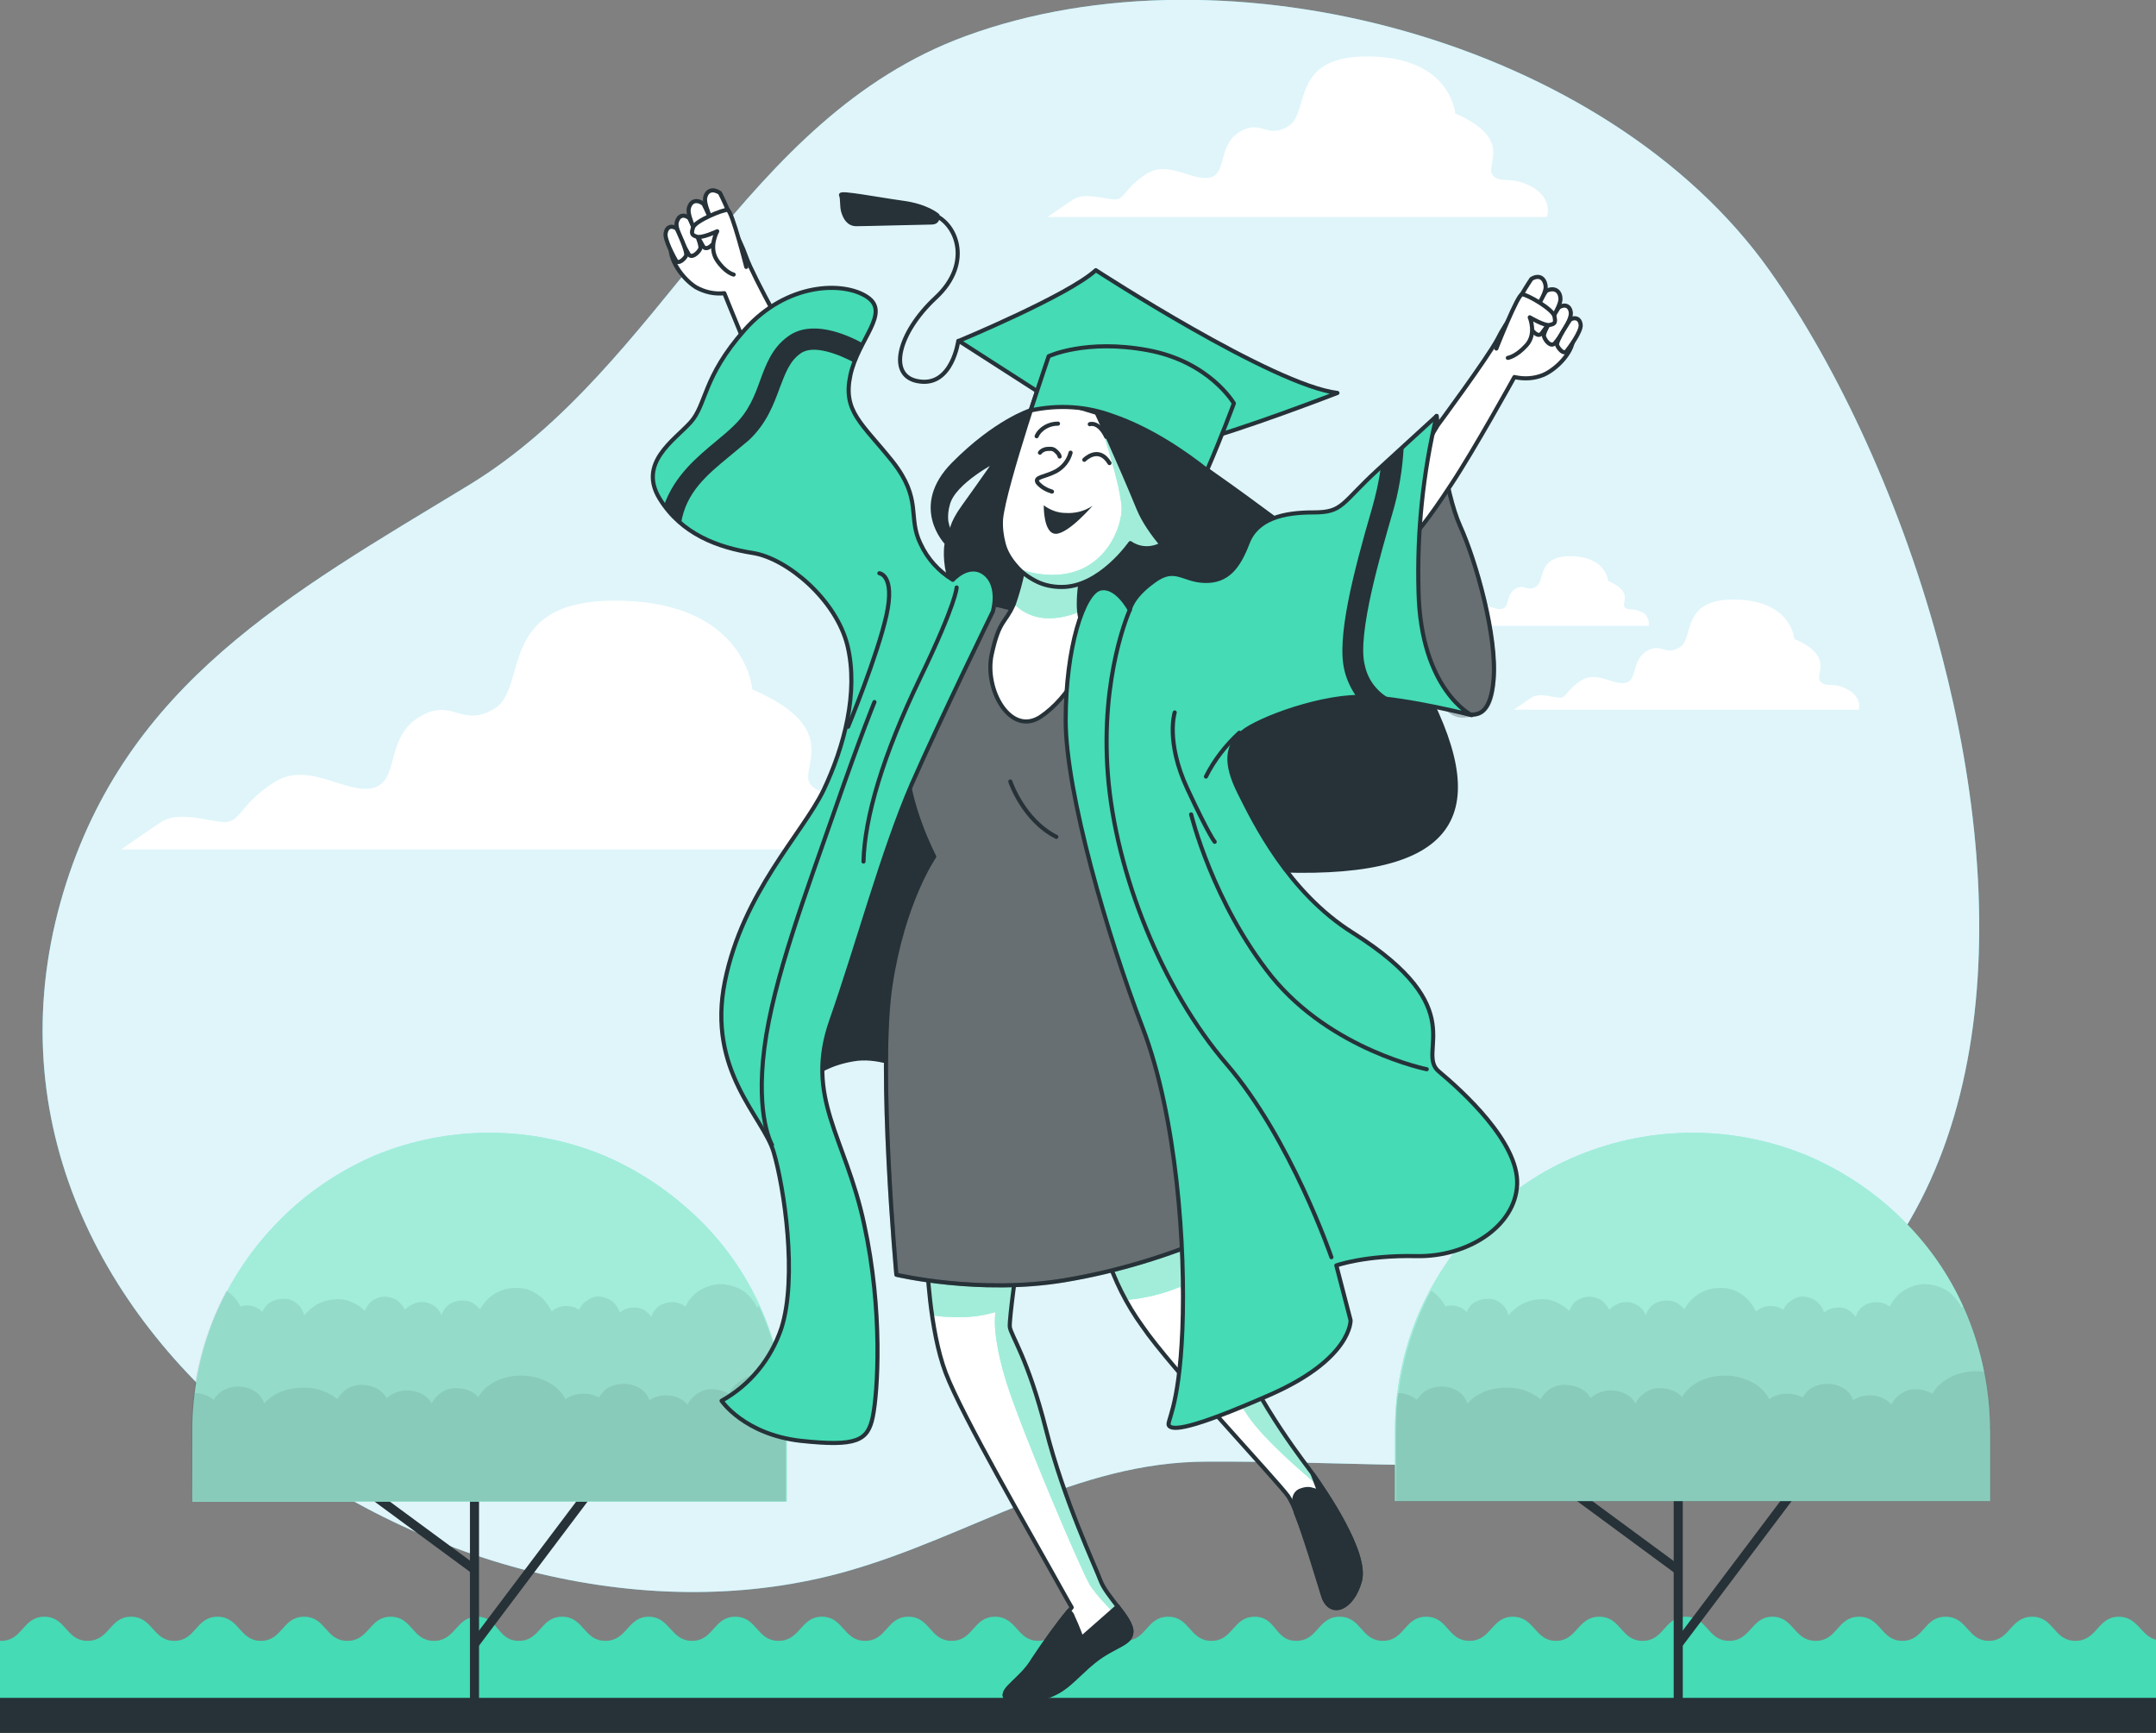
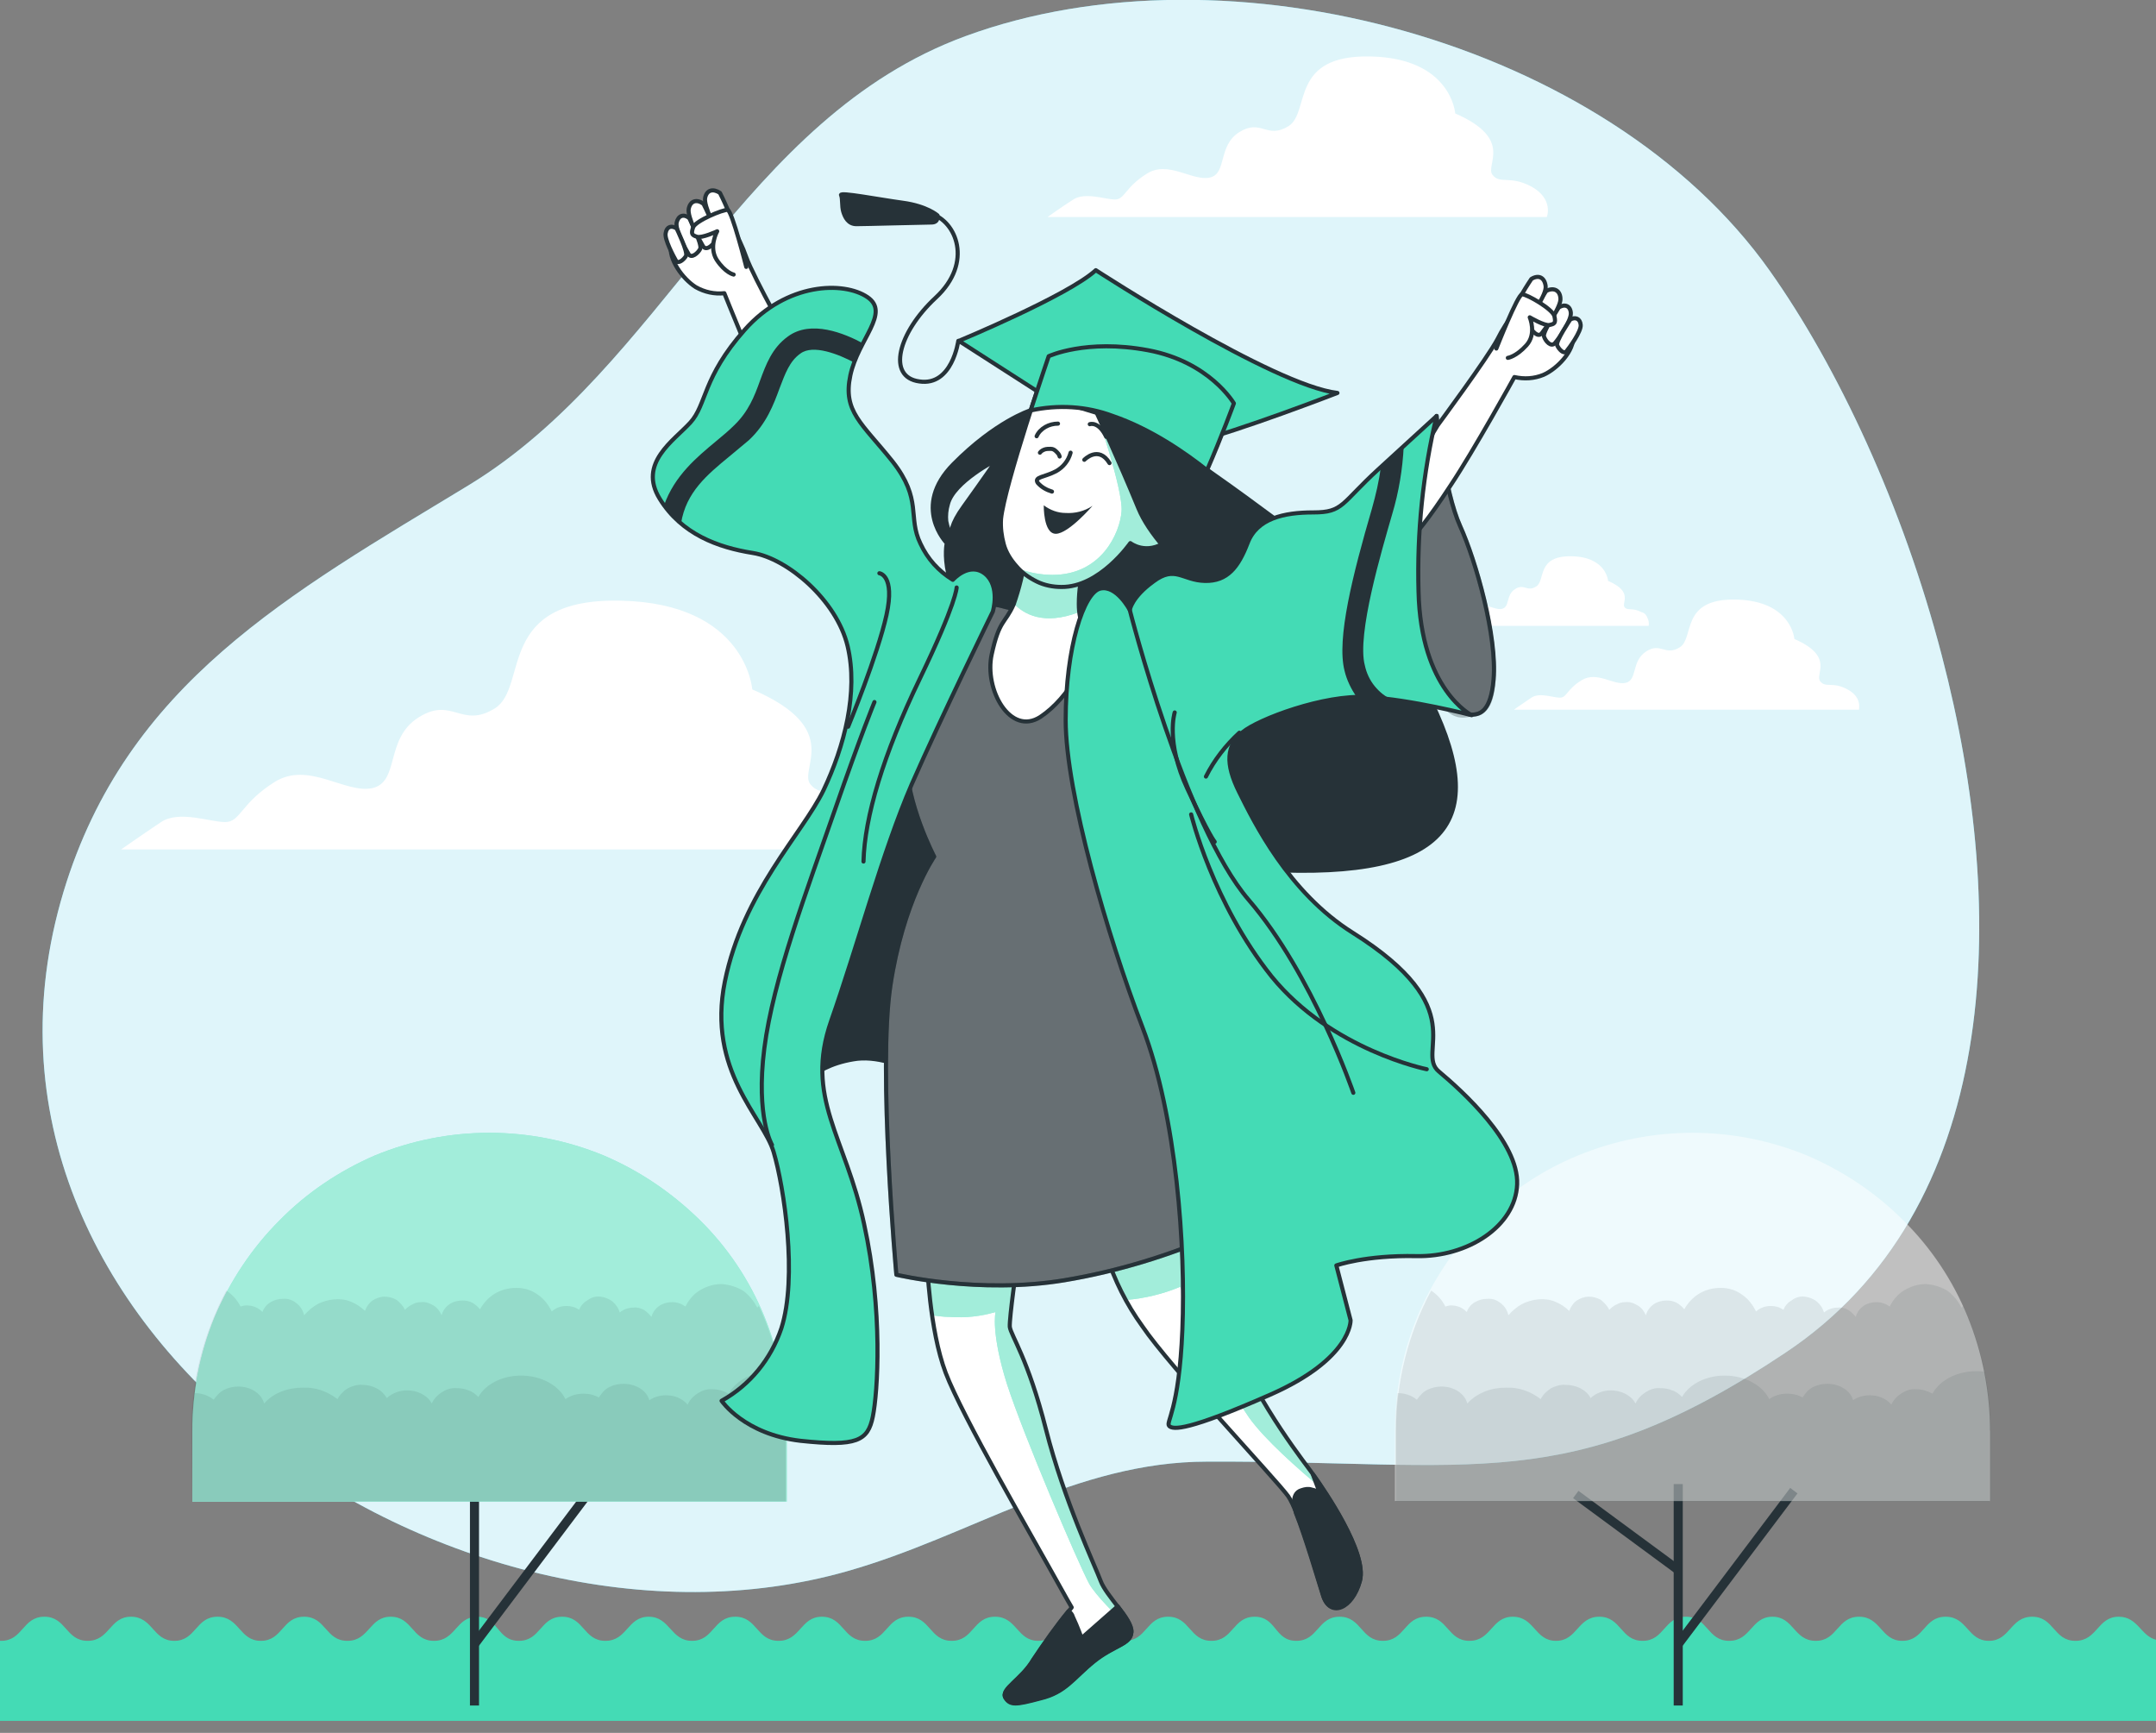
<svg xmlns="http://www.w3.org/2000/svg" version="1.1" id="Слой_1" x="0px" y="0px" viewBox="0 0 393.5 316.2" style="enable-background:new 0 0 393.5 316.2;" xml:space="preserve">
  <rect x="0" y="0" width="393.5" height="316.2" fill="#808080" stroke="none" />
  <style type="text/css">
	.st0{fill:#5DCFE8;}
	.st1{opacity:0.8;fill:#FFFFFF;enable-background:new    ;}
	.st2{fill:#44DBB5;}
	.st3{fill:none;stroke:#263238;stroke-width:1.655;stroke-miterlimit:10;}
	.st4{opacity:0.5;fill:#FFFFFF;enable-background:new    ;}
	.st5{opacity:0.1;fill:#263238;enable-background:new    ;}
	.st6{fill:#FFFFFF;}
	.st7{fill:none;stroke:#263238;stroke-width:0.75;stroke-linecap:round;stroke-linejoin:round;}
	.st8{fill:#263238;stroke:#263238;stroke-width:0.75;stroke-linecap:round;stroke-linejoin:round;}
	.st9{fill:#263238;}
	
		.st10{opacity:0.3;fill:#FFFFFF;stroke:#263238;stroke-width:0.75;stroke-linecap:round;stroke-linejoin:round;enable-background:new    ;}
	.st11{fill:#44DBB5;stroke:#263238;stroke-width:0.75;stroke-linecap:round;stroke-linejoin:round;}
	.st12{fill:#FFFFFF;stroke:#263238;stroke-width:0.75;stroke-linecap:round;stroke-linejoin:round;}
</style>
  <path class="st0" d="M354.4,119.6c-7.1-27.3-19-52.7-31.4-70.2C293.3,7.5,224.1-11,176.2,6.6c-40.8,15-55,60.2-90.6,81.9  c-32.8,19.9-62.5,36.2-74,74.2c-24.2,80.3,71.5,144.3,143,124c22.6-6.4,41.7-20,65.7-20c48.8-0.2,66.1,6.5,105.6-19.9  C364.9,220.8,366.9,167.4,354.4,119.6z" />
  <path class="st1" d="M354.4,119.6c-7.1-27.3-19-52.7-31.4-70.2C293.3,7.5,224.1-11,176.2,6.6c-40.8,15-55,60.2-90.6,81.9  c-32.8,19.9-62.5,36.2-74,74.2c-24.2,80.3,71.5,144.3,143,124c22.6-6.4,41.7-20,65.7-20c48.8-0.2,66.1,6.5,105.6-19.9  C364.9,220.8,366.9,167.4,354.4,119.6z" />
  <path class="st2" d="M386.7,295c-3.9,0-3.9,4.4-7.9,4.4c-4,0-3.9-4.4-7.9-4.4s-4,4.4-7.9,4.4c-3.9,0-3.9-4.4-7.9-4.4  s-3.9,4.4-7.9,4.4c-3.9,0-3.9-4.4-7.9-4.4c-4,0-3.9,4.4-7.9,4.4s-4-4.4-7.9-4.4c-3.9,0-3.9,4.4-7.9,4.4s-3.9-4.4-7.9-4.4  s-3.9,4.4-7.9,4.4s-3.9-4.4-7.9-4.4s-4,4.4-7.9,4.4c-3.9,0-3.9-4.4-7.9-4.4c-3.9,0-3.9,4.4-7.9,4.4s-3.9-4.4-7.9-4.4  s-3.9,4.4-7.9,4.4s-3.9-4.4-7.9-4.4s-3.9,4.4-7.9,4.4S233,295,229,295s-3.9,4.4-7.9,4.4c-4,0-3.9-4.4-7.9-4.4s-3.9,4.4-7.9,4.4  c-3.9,0-3.9-4.4-7.9-4.4c-3.9,0-4,4.4-7.9,4.4s-3.9-4.4-7.9-4.4s-3.9,4.4-7.9,4.4s-3.9-4.4-7.9-4.4s-3.9,4.4-7.9,4.4  s-3.9-4.4-7.9-4.4c-3.9,0-3.9,4.4-7.9,4.4s-3.9-4.4-7.9-4.4s-3.9,4.4-7.9,4.4c-3.9,0-4-4.4-7.9-4.4c-3.9,0-3.9,4.4-7.9,4.4  s-3.9-4.4-7.9-4.4s-3.9,4.4-7.9,4.4S91,295,87.1,295s-3.9,4.4-7.9,4.4s-3.9-4.4-7.9-4.4c-3.9,0-3.9,4.4-7.9,4.4s-3.9-4.4-7.9-4.4  s-3.9,4.4-7.9,4.4c-3.9,0-3.9-4.4-7.9-4.4s-3.9,4.4-7.9,4.4c-3.9,0-3.9-4.4-7.9-4.4c-3.9,0-3.9,4.4-7.9,4.4s-3.9-4.4-7.9-4.4  s-3.9,4.4-7.9,4.4H0V314h393.5v-14.8C390.7,298.5,390.2,295,386.7,295z" />
  <path class="st3" d="M86.6,311.2v-40.4" />
-   <path class="st3" d="M68,272.7l18.6,13.7" />
  <path class="st3" d="M86.6,300l21.1-28" />
  <path class="st2" d="M143.6,273.9V261c0-7.1-1.4-14.2-4.1-20.8c-2.7-6.6-6.7-12.6-11.8-17.6s-11-9-17.6-11.8  c-6.6-2.7-13.6-4.1-20.8-4.1s-14.2,1.4-20.8,4.1C62,213.6,56,217.6,51,222.7c-5,5-9,11-11.8,17.6c-2.7,6.6-4.1,13.6-4.1,20.8v12.9  H143.6z" />
  <path class="st4" d="M143.6,273.9V261c0-7.1-1.4-14.2-4.1-20.8c-2.7-6.6-6.7-12.6-11.8-17.6s-11-9-17.6-11.8  c-6.6-2.7-13.6-4.1-20.8-4.1s-14.2,1.4-20.8,4.1C62,213.6,56,217.6,51,222.7c-5,5-9,11-11.8,17.6c-2.7,6.6-4.1,13.6-4.1,20.8v12.9  H143.6z" />
  <path class="st5" d="M35.1,273.9h108.4V261c0-7.8-1.7-15.6-5-22.7l-0.3,0.3c-0.6-1.2-1.5-2.3-2.6-3.1c-1.2-0.7-2.5-1.1-3.9-1.2  c-1.4,0-2.7,0.4-3.9,1.1c-1.2,0.7-2.1,1.8-2.7,3c-0.7-0.5-1.5-0.8-2.4-0.8c-0.8,0-1.7,0.2-2.4,0.7c-0.7,0.5-1.2,1.2-1.4,2  c-0.4-0.5-0.9-1-1.4-1.3c-0.6-0.3-1.2-0.5-1.9-0.4c-0.9,0-1.8,0.3-2.5,0.9c-0.2-0.8-0.7-1.5-1.3-2c-0.6-0.5-1.4-0.8-2.2-0.9  c-0.8-0.1-1.6,0.1-2.3,0.6c-0.7,0.4-1.3,1-1.6,1.8c-0.7-0.5-1.5-0.7-2.3-0.7c-1,0-1.9,0.3-2.7,1c-0.6-1.2-1.4-2.3-2.6-3.1  c-1.1-0.8-2.4-1.2-3.8-1.2c-1.4,0-2.7,0.3-3.9,1c-1.2,0.7-2.1,1.7-2.8,2.9c-0.4-0.5-0.9-0.9-1.4-1.2c-0.6-0.3-1.2-0.4-1.8-0.4  c-0.8,0-1.7,0.2-2.4,0.7c-0.7,0.5-1.2,1.2-1.4,2c-0.3-0.7-0.8-1.4-1.5-1.8c-0.7-0.4-1.4-0.7-2.2-0.6c-0.6,0-1.1,0.1-1.6,0.4  c-0.5,0.2-1,0.6-1.4,1c-0.3-0.7-0.9-1.3-1.5-1.8c-0.7-0.4-1.5-0.6-2.2-0.6c-0.8,0-1.6,0.3-2.2,0.7s-1.1,1.1-1.4,1.9  c-0.7-0.7-1.6-1.3-2.6-1.7c-1-0.4-2-0.5-3.1-0.4c-1,0.1-2.1,0.4-3,0.9c-0.9,0.5-1.7,1.2-2.4,2c-0.2-0.9-0.7-1.7-1.4-2.2  c-0.7-0.6-1.6-0.9-2.5-0.8c-0.8,0-1.5,0.2-2.2,0.6c-0.7,0.4-1.2,1-1.5,1.8c-0.4-0.4-0.8-0.7-1.3-0.9c-0.5-0.2-1-0.3-1.6-0.3  c-0.4,0-0.8,0.1-1.1,0.2c-0.6-1.2-1.5-2.2-2.6-2.9c-4.2,7.9-6.4,16.6-6.4,25.5L35.1,273.9z" />
  <path class="st5" d="M143.6,261c0-3.6-0.3-7.2-1.1-10.7c-0.5-0.1-1-0.1-1.5-0.1c-3.6,0-6.7,1.7-8,4.1c-0.9-0.5-1.9-0.8-2.9-0.8  c-1-0.1-1.9,0.2-2.7,0.7c-0.8,0.5-1.5,1.2-1.9,2.1c-0.5-0.6-1.1-1-1.8-1.3c-0.7-0.3-1.4-0.4-2.2-0.4c-1.1,0-2.1,0.3-3,0.9  c-0.4-1.7-2.4-3-4.7-3c-0.9,0-1.8,0.2-2.6,0.6c-0.8,0.4-1.4,1.1-1.9,1.9c-0.9-0.5-1.8-0.7-2.8-0.7c-1.2,0-2.3,0.3-3.3,1  c-1.2-2.5-4.4-4.3-8.1-4.3c-3.5,0-6.5,1.6-7.8,3.9c-0.5-0.5-1.1-1-1.8-1.2c-0.7-0.3-1.4-0.4-2.1-0.4c-1-0.1-1.9,0.2-2.7,0.7  c-0.8,0.5-1.5,1.2-1.9,2.1c-0.4-0.8-1.1-1.4-1.9-1.8c-0.8-0.4-1.7-0.6-2.6-0.6c-1.4,0-2.7,0.5-3.7,1.4c-0.5-0.8-1.1-1.4-1.9-1.8  c-0.8-0.4-1.7-0.6-2.5-0.6c-0.9-0.1-1.9,0.2-2.7,0.6c-0.8,0.5-1.5,1.2-1.9,2c-1.8-1.4-4-2.2-6.3-2.1c-1.3,0-2.6,0.2-3.9,0.7  s-2.3,1.2-3.2,2.2c-0.4-1.7-2.3-3.1-4.7-3.1c-0.9,0-1.8,0.2-2.6,0.6c-0.8,0.4-1.4,1.1-1.9,1.8c-1-0.8-2.2-1.2-3.5-1.2  c-0.3,2.3-0.4,4.6-0.4,6.9v12.9h108.3V261z" />
  <path class="st3" d="M306.3,311.2v-40.4" />
  <path class="st3" d="M287.6,272.7l18.6,13.7" />
  <path class="st3" d="M306.3,300l21.1-28" />
-   <path class="st2" d="M363.2,273.9V261c0-7.1-1.4-14.2-4.1-20.8c-2.7-6.6-6.7-12.6-11.8-17.6c-5-5-11-9-17.6-11.8  c-6.6-2.7-13.6-4.1-20.8-4.1s-14.2,1.4-20.8,4.1c-6.6,2.7-12.6,6.7-17.6,11.8c-5,5-9,11-11.8,17.6c-2.7,6.6-4.1,13.6-4.1,20.8v12.9  H363.2z" />
  <path class="st4" d="M363.2,273.9V261c0-7.1-1.4-14.2-4.1-20.8c-2.7-6.6-6.7-12.6-11.8-17.6c-5-5-11-9-17.6-11.8  c-6.6-2.7-13.6-4.1-20.8-4.1s-14.2,1.4-20.8,4.1c-6.6,2.7-12.6,6.7-17.6,11.8c-5,5-9,11-11.8,17.6c-2.7,6.6-4.1,13.6-4.1,20.8v12.9  H363.2z" />
  <path class="st5" d="M254.8,273.9h108.5V261c0-7.8-1.7-15.6-5-22.7l-0.3,0.3c-0.6-1.2-1.5-2.3-2.6-3.1c-1.2-0.7-2.5-1.1-3.9-1.2  c-1.4,0-2.7,0.4-3.9,1.1c-1.2,0.7-2.1,1.8-2.7,3c-0.7-0.5-1.5-0.8-2.4-0.8c-0.8,0-1.7,0.2-2.4,0.7c-0.7,0.5-1.2,1.2-1.4,2  c-0.4-0.5-0.9-1-1.4-1.3c-0.6-0.3-1.2-0.5-1.9-0.4c-0.9,0-1.8,0.3-2.5,0.9c-0.2-0.8-0.7-1.5-1.3-2c-0.6-0.5-1.4-0.8-2.2-0.9  c-0.8-0.1-1.6,0.1-2.3,0.6c-0.7,0.4-1.3,1-1.6,1.8c-0.7-0.5-1.5-0.7-2.3-0.7c-1,0-1.9,0.3-2.7,1c-0.6-1.2-1.4-2.3-2.6-3.1  c-1.1-0.8-2.4-1.2-3.8-1.2c-1.4,0-2.7,0.3-3.9,1c-1.2,0.7-2.1,1.7-2.8,2.9c-0.4-0.5-0.9-0.9-1.4-1.2c-0.6-0.3-1.2-0.4-1.8-0.4  c-0.8,0-1.7,0.2-2.4,0.7c-0.7,0.5-1.2,1.2-1.4,2c-0.3-0.7-0.8-1.4-1.5-1.8c-0.7-0.4-1.4-0.7-2.2-0.6c-0.6,0-1.1,0.1-1.6,0.4  c-0.5,0.2-1,0.6-1.4,1c-0.3-0.7-0.9-1.3-1.5-1.8c-0.7-0.4-1.5-0.6-2.2-0.6c-0.8,0-1.6,0.3-2.2,0.7s-1.1,1.1-1.4,1.9  c-0.7-0.7-1.6-1.3-2.6-1.7s-2-0.5-3.1-0.4c-1,0.1-2.1,0.4-3,0.9c-0.9,0.5-1.7,1.2-2.4,2c-0.2-0.9-0.7-1.7-1.4-2.2  c-0.7-0.6-1.6-0.9-2.5-0.8c-0.8,0-1.5,0.2-2.2,0.6c-0.7,0.4-1.2,1-1.5,1.8c-0.4-0.4-0.8-0.7-1.3-0.9c-0.5-0.2-1-0.3-1.5-0.3  c-0.4,0-0.8,0.1-1.1,0.2c-0.6-1.2-1.5-2.2-2.6-2.9c-4.2,7.9-6.4,16.6-6.4,25.6L254.8,273.9z" />
  <path class="st5" d="M363.2,261c0-3.6-0.3-7.2-1-10.7c-0.5-0.1-1-0.1-1.5-0.1c-3.6,0-6.7,1.7-8,4.1c-0.9-0.5-1.9-0.8-2.9-0.8  c-1-0.1-1.9,0.2-2.7,0.7c-0.8,0.5-1.5,1.2-1.9,2.1c-0.5-0.6-1.1-1-1.8-1.3c-0.7-0.3-1.4-0.4-2.2-0.4c-1.1,0-2.1,0.3-3,0.9  c-0.4-1.7-2.4-3-4.7-3c-0.9,0-1.8,0.2-2.6,0.6c-0.8,0.4-1.4,1.1-1.9,1.9c-0.9-0.5-1.8-0.7-2.8-0.7c-1.2,0-2.3,0.3-3.3,1  c-1.2-2.5-4.4-4.3-8.1-4.3c-3.5,0-6.5,1.6-7.8,3.9c-0.5-0.5-1.1-1-1.8-1.2c-0.7-0.3-1.4-0.4-2.1-0.4c-1-0.1-1.9,0.2-2.7,0.7  c-0.8,0.5-1.5,1.2-1.9,2.1c-0.4-0.8-1.1-1.4-1.9-1.8c-0.8-0.4-1.7-0.6-2.6-0.6c-1.4,0-2.7,0.5-3.7,1.4c-0.4-0.8-1.1-1.4-1.9-1.8  c-0.8-0.4-1.7-0.6-2.6-0.6c-0.9-0.1-1.9,0.2-2.7,0.6c-0.8,0.5-1.5,1.2-1.9,2c-1.8-1.4-4-2.2-6.3-2.1c-1.3,0-2.6,0.2-3.9,0.7  c-1.2,0.5-2.3,1.2-3.2,2.2c-0.4-1.7-2.3-3.1-4.7-3.1c-0.9,0-1.8,0.2-2.6,0.6c-0.8,0.4-1.4,1.1-1.9,1.8c-1-0.8-2.2-1.2-3.5-1.2  c-0.3,2.3-0.4,4.6-0.4,6.9v12.9h108.4V261z" />
  <path class="st6" d="M279.6,34.1c-4-2.2-5.8-0.4-7.2-2.2c-1.4-1.8,4-6.5-6.8-11.2c0,0-0.7-10.1-15.5-10.4  C235.3,10,239.2,20.4,235.2,23c-4,2.5-5-1.4-9,1.1s-2.2,7.6-5.4,8.3c-3.2,0.7-7.6-3.2-11.5-0.7c-4,2.5-4,4.7-5.8,4.7  c-1.8,0-5.4-1.4-7.6,0c-2.2,1.4-4.7,3.2-4.7,3.2h91.1C282.4,39.5,283.5,36.3,279.6,34.1z" />
  <path class="st6" d="M337.2,125.8c-2.7-1.5-4-0.2-5-1.5s2.7-4.5-4.7-7.7c0,0-0.5-7-10.7-7.2c-10.2-0.2-7.5,7-10.2,8.7  c-2.7,1.7-3.5-1-6.2,0.8s-1.5,5.2-3.7,5.7c-2.2,0.5-5.2-2.2-8-0.5c-2.8,1.7-2.7,3.2-4,3.2c-1.3,0-3.7-1-5.2,0s-3.2,2.2-3.2,2.2h63  C339.2,129.5,340,127.3,337.2,125.8z" />
  <path class="st6" d="M299.6,111.7c-1.7-0.9-2.5-0.2-3.1-0.9c-0.6-0.8,1.7-2.8-3-4.8c0,0-0.3-4.4-6.7-4.5c-6.4-0.1-4.7,4.4-6.4,5.5  c-1.7,1.1-2.2-0.6-3.9,0.5s-0.9,3.3-2.4,3.6c-1.4,0.3-3.3-1.4-5-0.3c-1.7,1.1-1.7,2-2.5,2s-2.4-0.6-3.3,0s-2,1.4-2,1.4h39.6  c0.1-0.5,0-1-0.2-1.4C300.5,112.2,300.1,111.8,299.6,111.7z" />
  <path class="st6" d="M159.1,146.5c-6.2-3.4-8.9-0.6-11.2-3.4c-2.2-2.8,6.2-10.1-10.6-17.3c0,0-1.1-15.7-24-16.2  s-16.8,15.6-22.9,19.6c-6.2,3.9-7.8-2.2-14,1.7c-6.2,3.9-3.4,11.7-8.4,12.9c-5,1.1-11.7-5-17.9-1.1c-6.2,3.9-6.2,7.3-9,7.3  s-8.4-2.2-11.7,0s-7.3,5-7.3,5h141.5C163.6,154.9,165.2,149.9,159.1,146.5z" />
  <path class="st6" d="M169.2,230.2c0,0,0.4,12.4,3.4,20.3c3,7.9,15.9,30.1,19,35.7c3.1,5.6,4,7.1,4,7.1c-2.5,3.1-4.8,6.3-7,9.6  c-2.1,3.6-6,5.4-5.1,6.9c0.9,1.4,1.9,1.3,6.4,0.1c4.6-1.1,6-3.7,9.7-6.7s6.7-3.1,6.9-5.4c0.1-2.3-4.6-6.6-5.6-9.3s-6.7-14.7-10-27.7  c-3.3-13-6.4-17.1-6.6-18.7c-0.1-1.6,1.3-11.4,1.3-11.4L169.2,230.2z" />
  <path class="st2" d="M206.5,297.4c-0.3-2.4-4.6-6.3-5.6-8.9c-0.9-2.6-6.7-14.7-10-27.7c-3.3-13-6.4-17.1-6.6-18.7  c-0.1-1.6,1.3-11.4,1.3-11.4l-16.4-0.4c0,0,0.1,4.5,0.9,9.7c0.9,0.1,2,0.3,3.3,0.3c2.8,0.2,5.6-0.1,8.3-0.9c0,0-0.9,3.7,2.1,13.2  c3.1,9.5,12.9,32.5,15,36.4C200,291.1,203.5,294.6,206.5,297.4z" />
  <path class="st4" d="M206.5,297.4c-0.3-2.4-4.6-6.3-5.6-8.9c-0.9-2.6-6.7-14.7-10-27.7c-3.3-13-6.4-17.1-6.6-18.7  c-0.1-1.6,1.3-11.4,1.3-11.4l-16.4-0.4c0,0,0.1,4.5,0.9,9.7c0.9,0.1,2,0.3,3.3,0.3c2.8,0.2,5.6-0.1,8.3-0.9c0,0-0.9,3.7,2.1,13.2  c3.1,9.5,12.9,32.5,15,36.4C200,291.1,203.5,294.6,206.5,297.4z" />
  <path class="st7" d="M169.2,230.2c0,0,0.4,12.4,3.4,20.3c3,7.9,15.9,30.1,19,35.7c3.1,5.6,4,7.1,4,7.1c-2.5,3.1-4.8,6.3-7,9.6  c-2.1,3.6-6,5.4-5.1,6.9c0.9,1.4,1.9,1.3,6.4,0.1c4.6-1.1,6-3.7,9.7-6.7s6.7-3.1,6.9-5.4c0.1-2.3-4.6-6.6-5.6-9.3s-6.7-14.7-10-27.7  c-3.3-13-6.4-17.1-6.6-18.7c-0.1-1.6,1.3-11.4,1.3-11.4L169.2,230.2z" />
  <path class="st8" d="M206.5,297.8c0.1-1.2-1.1-2.9-2.5-4.7l-6.6,5.8c0,0-0.7-2-1.6-3.9c-0.1-0.4-0.4-0.8-0.8-1  c-2.3,2.8-4.4,5.8-6.4,8.8c-2.1,3.6-6,5.4-5.1,6.9c0.9,1.4,1.9,1.3,6.4,0.1c4.6-1.1,6-3.7,9.7-6.7S206.4,300.1,206.5,297.8z" />
  <path class="st6" d="M201.9,228.9c1.5,4.7,3.7,9.1,6.6,13.1c5,7.4,24.7,28.3,26.6,31c1.9,2.7,5.2,14.1,6.4,18.1s5.3,2.4,6.7-2.7  c1.4-5.1-6.6-16.6-8.2-18.9c-1.6-2.3-10-12.6-15.1-25.1c-5.1-12.6-8.1-19.7-8.1-19.7S203.9,227.3,201.9,228.9z" />
  <path class="st2" d="M240.1,269.6c-1.6-2.3-10-12.6-15.1-25.1c-5.1-12.6-8.1-19.7-8.1-19.7s-12.9,2.6-14.9,4.1  c0.9,2.9,2.1,5.6,3.6,8.3c3.4-0.3,6.7-1.1,9.8-2.4c0,0,7.4,16.5,12.6,23.9c2.8,3.9,8.7,9.2,13.7,13.3  C241,270.9,240.4,270.1,240.1,269.6z" />
  <path class="st4" d="M240.1,269.6c-1.6-2.3-10-12.6-15.1-25.1c-5.1-12.6-8.1-19.7-8.1-19.7s-12.9,2.6-14.9,4.1  c0.9,2.9,2.1,5.6,3.6,8.3c3.4-0.3,6.7-1.1,9.8-2.4c0,0,7.4,16.5,12.6,23.9c2.8,3.9,8.7,9.2,13.7,13.3  C241,270.9,240.4,270.1,240.1,269.6z" />
  <path class="st7" d="M201.9,228.9c1.5,4.7,3.7,9.1,6.6,13.1c5,7.4,24.7,28.3,26.6,31c1.9,2.7,5.2,14.1,6.4,18.1s5.3,2.4,6.7-2.7  c1.4-5.1-6.6-16.6-8.2-18.9c-1.6-2.3-10-12.6-15.1-25.1c-5.1-12.6-8.1-19.7-8.1-19.7S203.9,227.3,201.9,228.9z" />
  <path class="st8" d="M241.5,291.2c1.3,4,5.3,2.4,6.7-2.7c1.4-5.1-6.6-16.6-8.2-18.9l-0.4-0.6c0.7,1.9,1.4,3.7,1.4,3.7  c-0.4-0.5-1-0.8-1.6-0.9c-0.6-0.2-1.2-0.1-1.8,0.1c-2.3,0.6-1.1,4-1.1,4v0.1C238.3,280.5,240.5,288.1,241.5,291.2z" />
  <path class="st8" d="M145.2,199.8c0,0,2.2-5.1,10.5-6.5c8.3-1.5,18.7,7,22.9,8.5c4.2,1.5,6.6-25.8,2.4-51.4  c-4.2-25.6-10.2-27.5-19.1-15.7C153,146.5,146.1,192.6,145.2,199.8z" />
  <path class="st8" d="M260.2,126c-12.1-23.4-21.1-26.6-28.4-32s-7.7-5.6-13.9-10c-6.1-4.4-18.3-9.6-22.7-10.7  c-1.2-0.4-2.5-0.4-3.8-0.1c-1.2,0.3-2.4,0.9-3.4,1.7c0,0-6.3,2-14,9.8c-7.7,7.8-1.2,14.4-1.2,14.4s-2,8.7,8.2,18.7  c10.1,10,16,39.2,50,40.9C265.1,160.5,272.4,149.5,260.2,126z M175.9,92.4c-2.4,3.3-2.4,4.9-2.2,5.6c0.1,0.2,0.2,0.3,0.3,0.4  c-0.1-0.1-0.3-0.3-0.3-0.4c-0.5-0.9-0.8-1.9-1-2.9c-0.1-1,0-2.1,0.3-3.1c1-4.1,8.9-8.1,8.9-8.1S179.5,87.4,175.9,92.4L175.9,92.4z" />
  <path class="st9" d="M188.2,111.3c-1.8,0-3.6-0.2-5.3-0.7c-3.3-0.9-6,0-9.6,4.1c-3.6,4.1-7.9,15.3-7.9,23.6c0,8.3,5.1,18,5.1,18  s-5.7,8.2-8,23.6c-2.3,15.4,1.1,52.7,1.1,52.7s15.1,3.6,30.7,1c9.6-1.6,19.1-4.5,28-8.4c0,0,0.6-16.7-6.6-38.7  c-3.7-11.7-8-23.3-12.9-34.6c0,0,3.7-14.7,3.9-24.7c0.1-10-3.4-13.3-6.1-14.6C198.1,111.3,188.2,111.3,188.2,111.3z" />
  <path class="st10" d="M188.2,111.3c-1.8,0-3.6-0.2-5.3-0.7c-3.3-0.9-6,0-9.6,4.1c-3.6,4.1-7.9,15.3-7.9,23.6c0,8.3,5.1,18,5.1,18  s-5.7,8.2-8,23.6c-2.3,15.4,1.1,52.7,1.1,52.7s15.1,3.6,30.7,1c9.6-1.6,19.1-4.5,28-8.4c0,0,0.6-16.7-6.6-38.7  c-3.7-11.7-8-23.3-12.9-34.6c0,0,3.7-14.7,3.9-24.7c0.1-10-3.4-13.3-6.1-14.6C198.1,111.3,188.2,111.3,188.2,111.3z" />
  <path class="st7" d="M188.2,111.3c-1.8,0-3.6-0.2-5.3-0.7c-3.3-0.9-6,0-9.6,4.1c-3.6,4.1-7.9,15.3-7.9,23.6c0,8.3,5.1,18,5.1,18  s-5.7,8.2-8,23.6c-2.3,15.4,1.1,52.7,1.1,52.7s15.1,3.6,30.7,1c9.6-1.6,19.1-4.5,28-8.4c0,0,0.6-16.7-6.6-38.7  c-3.7-11.7-8-23.3-12.9-34.6c0,0,3.7-14.7,3.9-24.7c0.1-10-3.4-13.3-6.1-14.6C198.1,111.3,188.2,111.3,188.2,111.3z" />
-   <path class="st7" d="M184.4,142.6c0,0,2.3,7,8.4,10.1" />
  <path class="st6" d="M187.1,101.3c-0.3,3.1-1.1,6.1-2.1,9c-1.6,3.6-2.6,2.7-4,9.1c-1.4,6.4,3.4,15,8.9,11.4  c5.4-3.6,8.9-10.9,8.6-13.6s-1.6-3.3-1.6-7c0-2.5,0.4-4.9,1-7.3C197.8,103,190.4,103.6,187.1,101.3z" />
  <path class="st2" d="M187.1,101.3c-0.3,3-1,6-2.1,8.8c1.8,1.9,5.4,4.1,11.9,1.6c-0.1-0.5-0.1-1-0.1-1.5c0-2.5,0.4-4.9,1-7.3  C197.8,103,190.4,103.6,187.1,101.3z" />
  <path class="st4" d="M187.1,101.3c-0.3,3-1,6-2.1,8.8c1.8,1.9,5.4,4.1,11.9,1.6c-0.1-0.5-0.1-1-0.1-1.5c0-2.5,0.4-4.9,1-7.3  C197.8,103,190.4,103.6,187.1,101.3z" />
  <path class="st7" d="M187.1,101.3c-0.3,3.1-1.1,6.1-2.1,9c-1.6,3.6-2.6,2.7-4,9.1c-1.4,6.4,3.4,15,8.9,11.4  c5.4-3.6,8.9-10.9,8.6-13.6s-1.6-3.3-1.6-7c0-2.5,0.4-4.9,1-7.3C197.8,103,190.4,103.6,187.1,101.3z" />
  <path class="st6" d="M191.4,65c0,0-8.1,23.6-8.7,29.7c-0.1,1.6,0.1,3.1,0.5,4.6s1.3,2.9,2.3,4c1,1.2,2.3,2.1,3.7,2.8  c1.4,0.7,3,1,4.5,1c7,0.1,12.6-8,12.6-8s2.9,2.3,6.6-0.3c3.7-2.6,12.3-25.3,12.3-25.3s-4.4-7.6-15.7-9.7  C198.2,61.7,191.4,65,191.4,65z" />
  <path class="st2" d="M209.5,63.9c-2-0.4-4-0.6-6-0.7l-3.4,12c0,0,4.9,14.2,4.6,18.1c-0.3,4-3.7,11.6-12.6,11.6  c-2.1,0-4.2-0.4-6.1-1.1c2.1,2.1,4.9,3.3,7.8,3.4c7,0.1,12.6-8,12.6-8s2.9,2.3,6.6-0.3s12.3-25.3,12.3-25.3S220.8,66,209.5,63.9z" />
  <path class="st4" d="M209.5,63.9c-2-0.4-4-0.6-6-0.7l-3.4,12c0,0,4.9,14.2,4.6,18.1c-0.3,4-3.7,11.6-12.6,11.6  c-2.1,0-4.2-0.4-6.1-1.1c2.1,2.1,4.9,3.3,7.8,3.4c7,0.1,12.6-8,12.6-8s2.9,2.3,6.6-0.3s12.3-25.3,12.3-25.3S220.8,66,209.5,63.9z" />
  <path class="st7" d="M191.4,65c0,0-8.1,23.6-8.7,29.7c-0.1,1.6,0.1,3.1,0.5,4.6s1.3,2.9,2.3,4c1,1.2,2.3,2.1,3.7,2.8  c1.4,0.7,3,1,4.5,1c7,0.1,12.6-8,12.6-8s2.9,2.3,6.6-0.3c3.7-2.6,12.3-25.3,12.3-25.3s-4.4-7.6-15.7-9.7  C198.2,61.7,191.4,65,191.4,65z" />
  <path class="st7" d="M195.4,82.6c-0.4,1.5-1.4,2.7-2.7,3.4c-2.1,1.1-4,1-3.3,2.1c0.7,0.8,1.6,1.3,2.6,1.6" />
  <path class="st9" d="M190.5,92.2c1.2,0.9,2.6,1.4,4,1.4c1.7,0.1,3.4-0.3,4.9-1.3c0,0-4.4,5.1-6.7,5.1S190.5,92.2,190.5,92.2z" />
  <path class="st7" d="M197.9,83.9c0,0,2.6-2.7,4.6,0.6" />
  <path class="st7" d="M189.8,82.6c0.2-0.3,0.6-0.5,0.9-0.6c0.3-0.1,0.7-0.1,1.1-0.1s0.7,0.2,1,0.5s0.5,0.5,0.6,0.9" />
  <path class="st7" d="M189.2,79.6c0.3-0.7,0.9-1.3,1.6-1.7c0.7-0.4,1.5-0.6,2.3-0.6" />
  <path class="st7" d="M198.9,77.4c0,0,1.6-0.6,3,2.3" />
  <path class="st8" d="M200.1,75.2c0,0,4,8.6,7.7,17.6c3.7,9,18.9,20.2,21.5,20.9c2.6,0.7,10.9-13.2,10.9-13.2s-14.5-10.2-19.8-14.7  C215,81.3,209.1,76.6,200.1,75.2z" />
  <path class="st11" d="M191.2,72.6L175,62.2c0,0,20-8.3,25-12.9c0,0,32.3,21,44.1,22.4c0,0-18.1,7-26.4,9L191.2,72.6z" />
  <path class="st11" d="M225.2,73.6c0,0-4.4-7.6-15.7-9.7c-11.3-2.1-18.1,1.1-18.1,1.1s-1.5,4.4-3.3,9.9c5-1.1,10.2-0.8,15,1  c7,2.4,13.3,6.8,17.2,9.9C223,79.6,225.2,73.6,225.2,73.6z" />
  <path class="st7" d="M174.9,62.2c0,0-1.1,8.3-7.1,7.4c-6-0.8-3.9-8.9,3-15.3s3.7-14-0.9-15.3" />
  <path class="st8" d="M171.1,39.3c0,0-1.9-1.7-6.3-2.3c-4.4-0.6-11.6-2-11.3-1.4s0.1,2,0.4,3c0.3,1,0.9,2.3,2.4,2.3  c1.6,0,12.4-0.3,13.7-0.3C171.4,40.6,171.1,39.3,171.1,39.3z" />
  <path class="st9" d="M262.2,75.9c0,0,1.4,13.7,4.3,20.1c2.9,6.4,6.8,20.2,6.1,28c-0.5,5.7-2.4,6.4-4,6.4s-6.6-3.4-9.9-9.7  c-6.1-11.7-4.3-20.3-2.4-27.1C258.2,86.7,262.2,75.9,262.2,75.9z" />
  <path class="st10" d="M262.2,75.9c0,0,1.4,13.7,4.3,20.1c2.9,6.4,6.6,19.7,6.1,28c-0.3,5.7-2.4,6.4-4,6.4s-4.4,2.3-9.9-9.7  s-4.3-20.3-2.4-27.1C258.2,86.7,262.2,75.9,262.2,75.9z" />
  <path class="st7" d="M262.2,75.9c0,0,1.4,13.7,4.3,20.1c2.9,6.4,6.8,20.2,6.1,28c-0.5,5.7-2.4,6.4-4,6.4s-6.6-3.4-9.9-9.7  c-6.1-11.7-4.3-20.3-2.4-27.1C258.2,86.7,262.2,75.9,262.2,75.9z" />
  <path class="st12" d="M262.4,77.6c0,0,9.1-12.3,10.9-15.7c1.7-3.4,4.4-7,6.4-7.3s7.1,4,7.4,6.7c0.3,2.7-2.9,6-5.4,7.1  c-1.7,0.7-3.5,0.8-5.3,0.4c0,0-7.4,13.4-11.6,19.7c-4.1,6.3-6.6,9.2-7.4,9.9c-0.9,0.7-3-2.7-1.7-7.4S262.4,77.6,262.4,77.6z" />
  <path class="st12" d="M284.5,56.1c0,0-3,4.5-2.7,5.3c0.3,0.9,1.3,2,2,1.2s3-4.1,2.9-5.5C286.6,55.8,285.6,55.4,284.5,56.1z" />
  <path class="st12" d="M286.6,58.3c0,0-2.7,4-2.4,4.7c0.3,0.7,1.2,1.7,1.7,1.1c0.5-0.6,2.7-3.6,2.6-4.8  C288.4,58.1,287.5,57.8,286.6,58.3z" />
  <path class="st12" d="M282.2,53.1c0,0-3.6,5.3-3.1,6.3s1.6,2.3,2.3,1.4c0.7-0.9,3.6-4.9,3.4-6.4C284.7,52.9,283.5,52.4,282.2,53.1z" />
  <path class="st12" d="M279.5,50.9c0,0-3.6,5.3-3.1,6.3c0.4,1,1.6,2.3,2.3,1.4c0.7-0.9,3.6-4.8,3.4-6.4  C281.9,50.6,280.8,50.1,279.5,50.9z" />
  <path class="st6" d="M273.1,63.6c0,0,3.9-9.9,4.7-9.9c0.9,0,5.6,2.7,5.9,4c0.3,1.3,0,1.4-0.9,1.6s-3.6-1.4-3.6-1.4s1.3,3-0.6,5.1  c-1.9,2.1-3.4,2.3-3.4,2.3" />
  <path class="st7" d="M273.1,63.6c0,0,3.9-9.9,4.7-9.9c0.9,0,5.6,2.7,5.9,4c0.3,1.3,0,1.4-0.9,1.6s-3.6-1.4-3.6-1.4s1.3,3-0.6,5.1  c-1.9,2.1-3.4,2.3-3.4,2.3" />
  <path class="st12" d="M145,63.9c0,0-7.5-13.3-8.8-17c-1.3-3.7-3.5-7.5-5.5-8s-7.6,3.1-8.2,5.7s2.1,6.3,4.5,7.8  c1.6,0.9,3.4,1.3,5.2,1.1c0,0,5.7,14.3,9,21s5.4,9.9,6.1,10.7c0.8,0.8,3.3-2.3,2.6-7.2C149.3,73.2,145,63.9,145,63.9z" />
  <path class="st12" d="M125.8,39.8c0,0,2.4,4.8,2,5.6c-0.4,0.8-1.6,1.8-2.1,1c-0.5-0.8-2.5-4.5-2.2-5.8  C123.8,39.3,124.8,39,125.8,39.8z" />
  <path class="st12" d="M123.5,41.7c0,0,2.1,4.3,1.7,5c-0.4,0.7-1.4,1.5-1.8,0.9c-0.4-0.7-2.2-4-1.9-5.1  C121.7,41.3,122.6,41.1,123.5,41.7z" />
  <path class="st12" d="M128.4,37.2c0,0,2.9,5.7,2.3,6.6c-0.6,0.9-1.8,2.1-2.4,1.1s-2.9-5.3-2.6-6.8C126,36.6,127.2,36.3,128.4,37.2z" />
  <path class="st12" d="M131.4,35.2c0,0,2.9,5.7,2.3,6.6c-0.6,0.9-1.8,2.1-2.4,1.1c-0.6-0.9-2.9-5.3-2.6-6.8S130.2,34.4,131.4,35.2z" />
  <path class="st6" d="M136.2,48.7c0,0-2.6-10.3-3.4-10.4s-5.9,2-6.3,3.2c-0.4,1.2-0.2,1.4,0.7,1.7s3.7-1,3.7-1s-1.6,2.8-0.1,5.2  c1.6,2.4,3.1,2.7,3.1,2.7" />
  <path class="st7" d="M136.2,48.7c0,0-2.6-10.3-3.4-10.4s-5.9,2-6.3,3.2c-0.4,1.2-0.2,1.4,0.7,1.7s3.7-1,3.7-1s-1.6,2.8-0.1,5.2  c1.6,2.4,3.1,2.7,3.1,2.7" />
  <path class="st11" d="M206.2,111.3c0,0-2.4-4.6-5.4-3.9s-6.3,10.7-6.3,24s7.7,39.6,14,56s7.9,40.3,7.3,55.2  c-0.6,14.9-3.1,16.9-2.4,17.6c0.7,0.7,3.4,0.9,18.4-5.7c15-6.6,14.7-13.6,14.7-13.6l-2.6-10c0,0,5.3-1.9,14.6-1.7  c9.3,0.2,18.1-5.4,18.4-13.1c0.3-7.7-10-17-14.3-20.6s6.4-11.4-15.7-25.3c-11.8-7.4-18-20.2-20.7-25.6c-2.7-5.4-2.3-8.6,0.6-11  c2.9-2.4,14.9-6.9,22.7-6.4c7.9,0.4,19.1,3.3,19.1,3.3s-9.3-4.6-9.7-22.6c-0.3-10.8,0.8-21.5,3.3-32c0,0-3.7,3.4-10.6,9.7  c-6.9,6.3-6.4,7.9-11.9,7.9c-5.4,0-10.3,1.1-12,5.6c-1.7,4.4-3.7,7-7.8,6.9c-4.1-0.1-5.4-2.9-9.4,0.1  C206.5,109,206.2,111.3,206.2,111.3z" />
-   <path class="st7" d="M206.2,111.3c0,0-5.4,11.9-4,30s10,39.3,21.7,52.9c11.7,13.6,19.1,35.2,19.1,35.2" />
+   <path class="st7" d="M206.2,111.3s10,39.3,21.7,52.9c11.7,13.6,19.1,35.2,19.1,35.2" />
  <path class="st7" d="M217.4,148.6c0,0,3.9,16.1,14.7,29.6c10.9,13.4,28.3,16.9,28.3,16.9" />
  <path class="st7" d="M214.4,130c0,0-1.7,5.3,2.3,13.9c4,8.6,5,9.7,5,9.7" />
  <path class="st7" d="M226.2,133.7c-2.5,2.3-4.6,5-6.1,8" />
  <path class="st9" d="M249.5,127.2c1.5,0.1,3.1,0.3,4.7,0.5c-1.3-0.5-2.4-1.4-3.3-2.5s-1.5-2.4-1.8-3.8c-1.5-5.6,3.1-21,5-27.6  c1.2-4,1.9-8.2,2.1-12.4l-4.2,3.9c-0.3,2.5-0.9,5-1.6,7.5c-3.5,12-6.5,23.8-5,29.6c0.4,1.7,1.2,3.3,2.2,4.8  C248.2,127.1,248.9,127.1,249.5,127.2z" />
  <path class="st11" d="M181.2,111.6c0,0,1.4-4.6-1.4-6.9c-2.9-2.3-5.9,1.1-5.9,1.1c-2.6-1.6-4.6-3.8-5.9-6.6c-2.4-4.9,0.4-8-5.1-15  c-5.6-7-9.1-9.1-7.7-15.7s7.4-11.4,3.1-14.3c-4.3-2.9-14.7-2.7-22.4,6c-7.7,8.7-6.9,13.6-9.9,16.9c-3,3.3-9.6,7.4-5.6,13.9  s10.7,8.9,17,9.9s15.3,8.6,17.3,17s-0.6,18.3-4.4,26.3c-3.9,8-14.7,18.6-18,34.9s7,24.7,8.9,31.1c1.9,6.4,4.4,22.9,1.4,32.2  c-1.9,5.6-5.7,10.3-10.9,13.2c0,0,4.1,6.1,14.4,7.3c10.3,1.1,12.3,0,13.2-4.4s1.9-19.3-1.6-35.2c-3.4-15.9-10.9-23-6-37  s9.4-30.9,14.7-43.2C171.8,130.8,181.2,111.6,181.2,111.6z" />
  <path class="st7" d="M160.5,104.6c0,0,2.9,0.3,1.3,7.6c-1.6,7.3-7,20.4-7,20.4" />
  <path class="st7" d="M140.9,208.9c0,0-3-5-1.4-17.6c1.6-12.6,7.8-28.9,12.8-43.3s7.3-19.9,7.3-19.9" />
  <path class="st7" d="M174.6,107.2c0,0,0,2.7-6.7,16.6s-10.1,25.3-10.3,33.4" />
  <path class="st9" d="M133.1,83.3c1.2-1,2.4-2,3.6-3c3.2-3,4.5-6.5,5.6-9.5c1-2.6,1.8-4.9,3.8-6.3c2.3-1.7,6.9,0.1,9.9,1.7  c0.5-1.2,1-2.3,1.6-3.5c-3.5-1.9-9.6-4.4-13.8-1.3c-2.9,2.1-4,5.1-5.1,8.1c-1,2.8-2.1,5.6-4.7,8.1c-1,1-2.1,1.9-3.3,2.9  c-3.5,2.9-7.6,6.3-9.5,11.7c0.9,1.2,1.9,2.3,3.1,3.3C125.2,89.8,129.1,86.6,133.1,83.3z" />
-   <path class="st9" d="M393.5,309.8H0v6.4h393.5V309.8z" />
</svg>